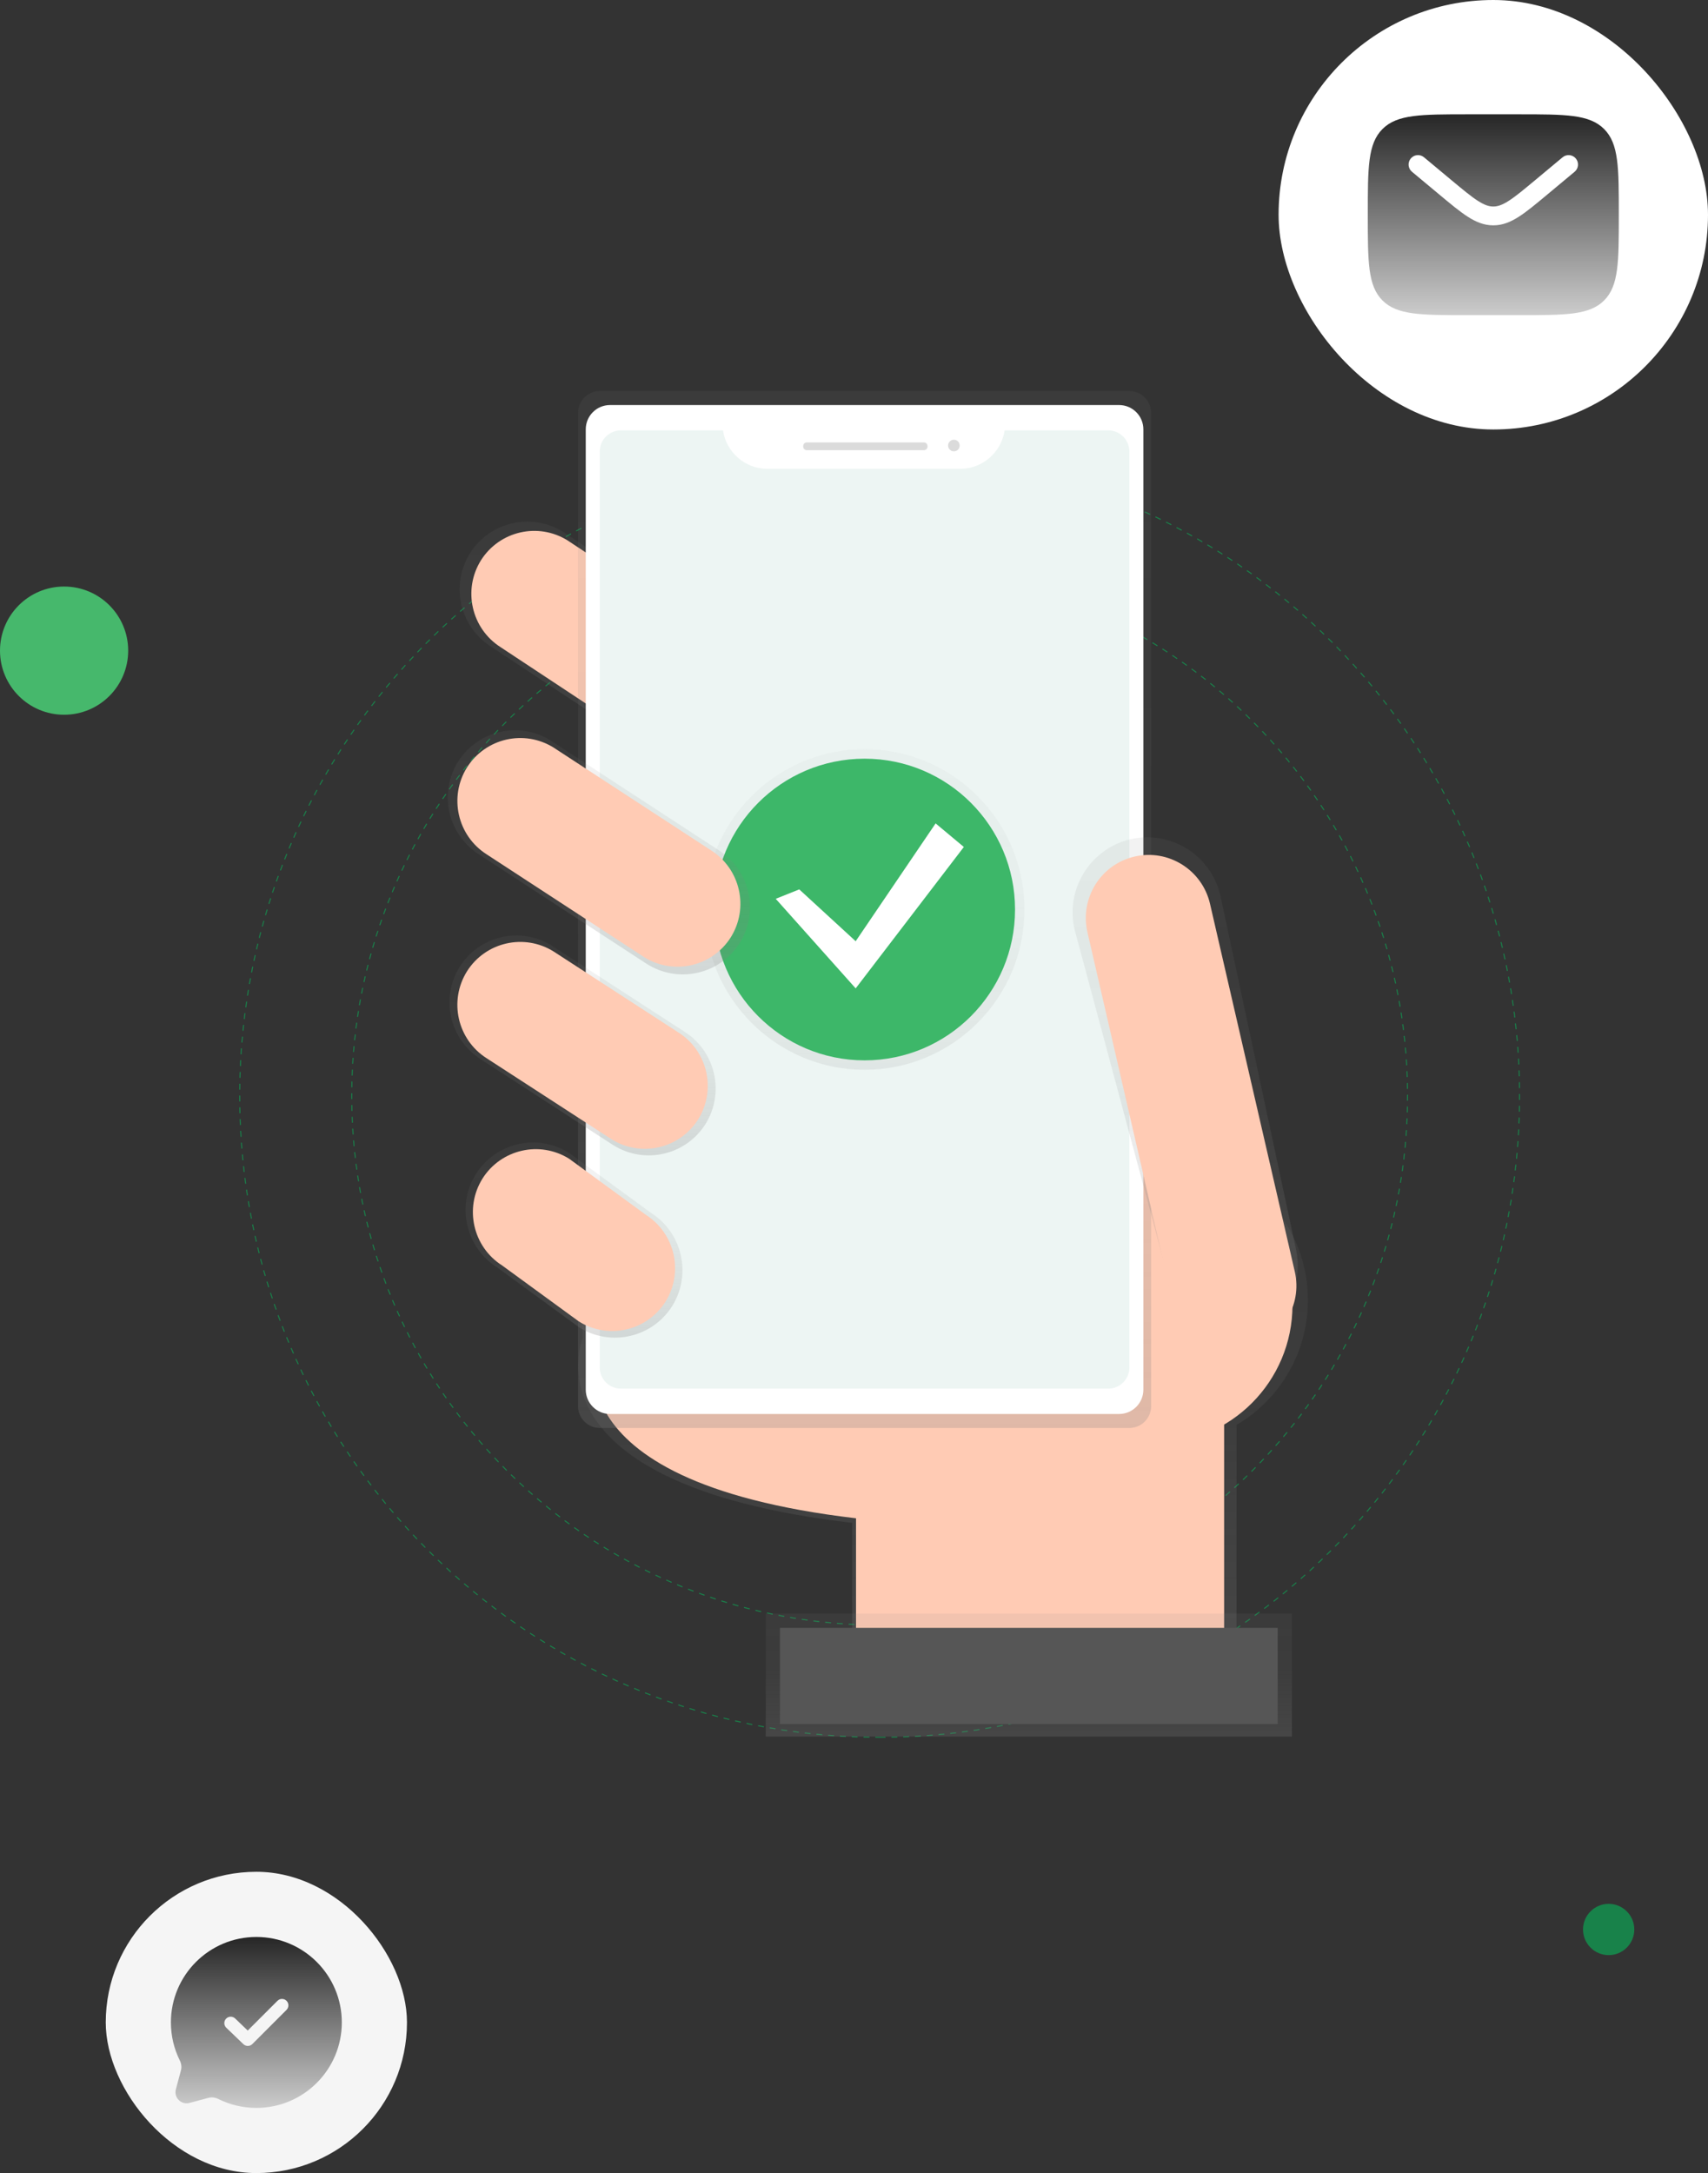
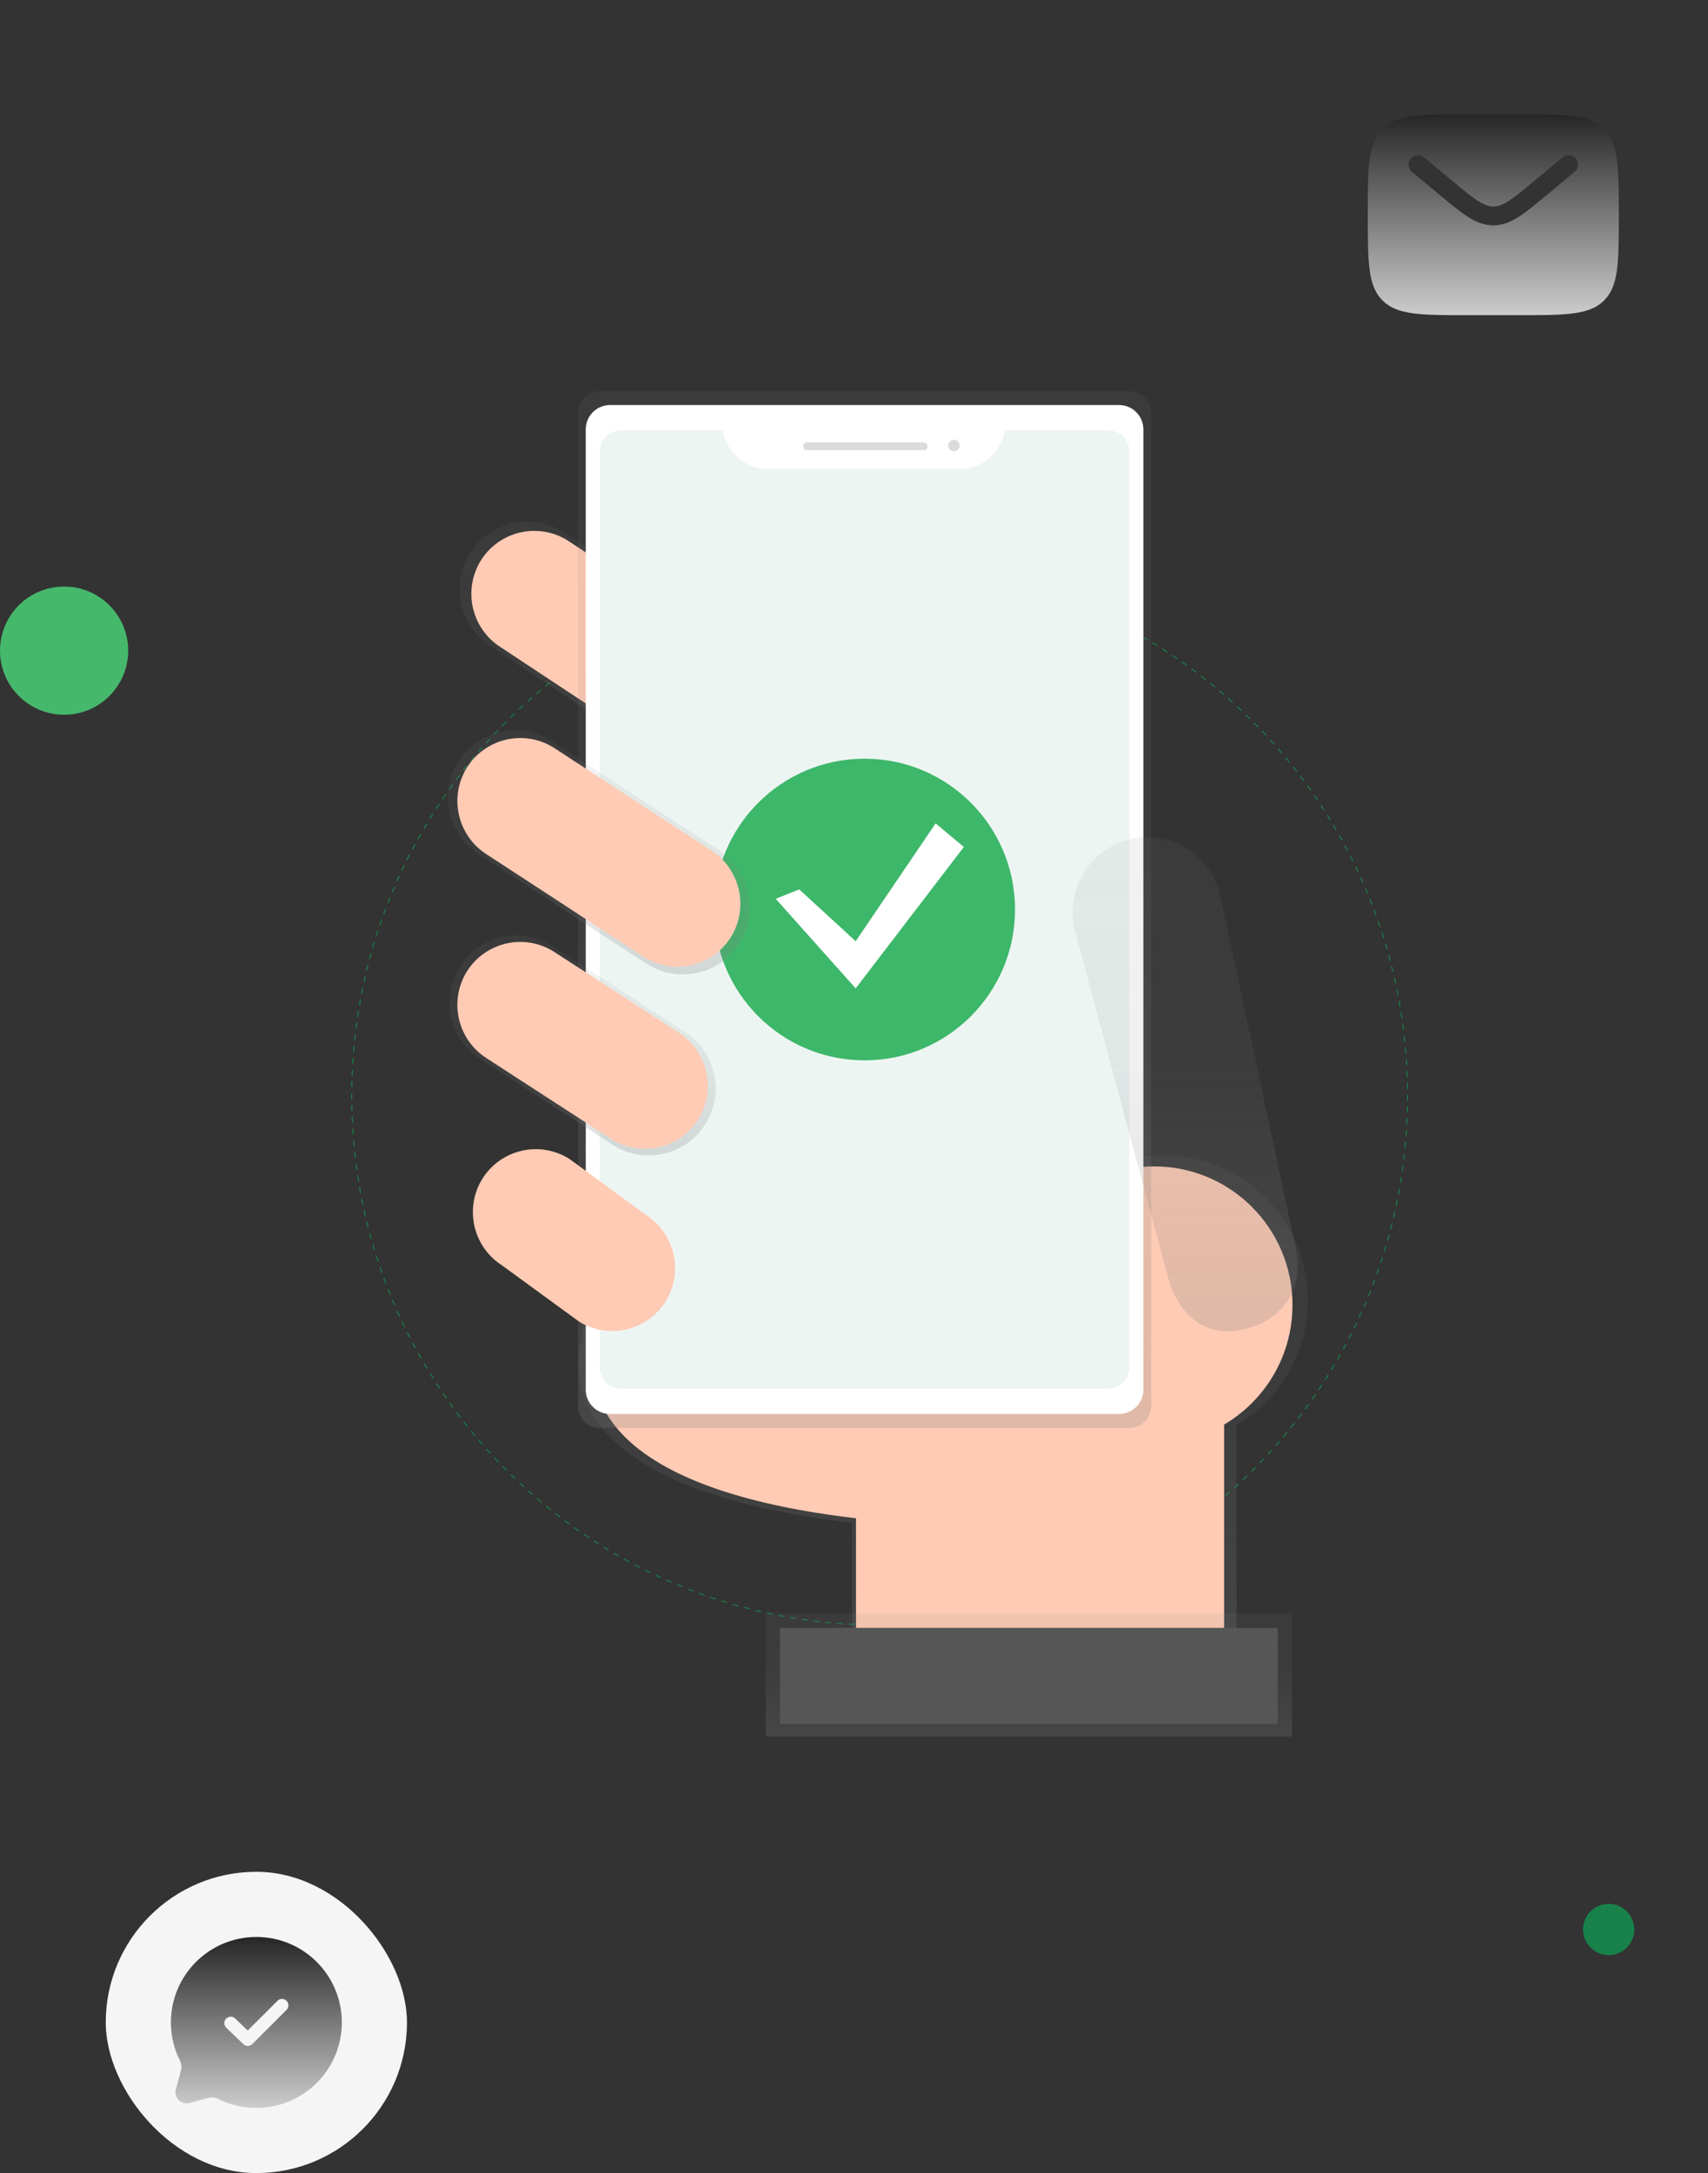
<svg xmlns="http://www.w3.org/2000/svg" width="533" height="678" viewBox="0 0 533 678" fill="none">
  <rect x="0" y="0" width="533" height="678" fill="#333333" stroke="none" />
  <circle cx="502" cy="602" r="8" fill="#18824A" />
  <circle cx="20" cy="203" r="20" fill="#46B86C" />
  <path fill-rule="evenodd" clip-rule="evenodd" d="M274.5 507.017C365.487 507.017 439.247 433.095 439.247 341.907C439.247 250.72 365.487 176.798 274.5 176.798C183.513 176.798 109.753 250.72 109.753 341.907C109.753 433.095 183.513 507.017 274.5 507.017Z" stroke="#18824A" stroke-width="0.31" stroke-dasharray="1.84 1.84" />
-   <path fill-rule="evenodd" clip-rule="evenodd" d="M274.5 542.04C384.787 542.04 474.193 452.438 474.193 341.907C474.193 231.377 384.787 141.774 274.5 141.774C164.213 141.774 74.807 231.377 74.807 341.907C74.807 452.438 164.213 542.04 274.5 542.04Z" stroke="#18824A" stroke-width="0.31" stroke-dasharray="1.84 1.84" />
  <path d="M408.15 405.666C408.156 382.366 390.467 362.888 367.32 360.707C344.173 358.526 323.172 374.357 318.843 397.25L180.395 393.486L181.915 417.324C181.915 417.324 162.173 462.977 265.93 475.14V521.282H385.879V444.564C399.662 436.476 408.137 421.674 408.15 405.666Z" fill="url(#paint0_linear_527_758)" />
  <path d="M186.668 418.325C186.668 418.325 167.764 462.043 267.128 473.706V517.913H382.001V400.841L185.193 395.493L186.668 418.325Z" fill="#FFCBB4" />
  <path d="M244.08 235.887C237.845 245.748 224.833 248.711 214.958 242.519L153.281 201.786C143.441 195.537 140.485 182.497 146.663 172.6C152.898 162.753 165.892 159.791 175.763 165.968L237.44 206.701C247.287 212.943 250.254 225.984 244.08 235.887Z" fill="url(#paint1_linear_527_758)" />
  <path d="M240.663 233.663C234.867 242.829 222.773 245.584 213.594 239.828L156.243 201.937C147.097 196.128 144.349 184.007 150.091 174.807C155.887 165.641 167.981 162.887 177.161 168.642L234.5 206.512C243.664 212.318 246.419 224.456 240.663 233.663Z" fill="#FFCBB4" />
  <path d="M360.196 450.391C384.021 450.391 403.335 431.034 403.335 407.156C403.335 383.279 384.021 363.922 360.196 363.922C336.371 363.922 317.057 383.279 317.057 407.156C317.057 431.034 336.371 450.391 360.196 450.391Z" fill="#FFCBB4" />
  <path d="M352.43 122H187.173C183.42 122 180.378 125.049 180.378 128.81V438.716C180.378 442.477 183.42 445.526 187.173 445.526H352.43C356.183 445.526 359.225 442.477 359.225 438.716V128.81C359.225 125.049 356.183 122 352.43 122Z" fill="url(#paint2_linear_527_758)" />
  <path d="M349.235 126.375H190.357C186.178 126.375 182.791 129.77 182.791 133.958V433.579C182.791 437.767 186.178 441.162 190.357 441.162H349.235C353.414 441.162 356.801 437.767 356.801 433.579V133.958C356.801 129.77 353.414 126.375 349.235 126.375Z" fill="white" />
  <path d="M313.512 134.269C312.472 141.167 306.567 146.274 299.606 146.294H239.509C232.551 146.271 226.648 141.165 225.608 134.269H193.769C192.015 134.269 190.334 134.965 189.093 136.207C187.853 137.448 187.156 139.133 187.156 140.89V426.636C187.156 428.393 187.85 430.078 189.09 431.321C190.329 432.564 192.01 433.263 193.763 433.263H345.829C347.582 433.263 349.264 432.567 350.504 431.325C351.744 430.083 352.441 428.398 352.441 426.641V140.896C352.441 139.139 351.747 137.453 350.508 136.211C349.269 134.968 347.588 134.269 345.835 134.269H313.512Z" fill="#CEE4DE" fill-opacity="0.36" />
  <path d="M288.323 138.033H251.763C251.15 138.033 250.653 138.531 250.653 139.145V139.35C250.653 139.965 251.15 140.462 251.763 140.462H288.323C288.936 140.462 289.433 139.965 289.433 139.35V139.145C289.433 138.531 288.936 138.033 288.323 138.033Z" fill="#DBDBDB" />
  <path d="M297.67 140.817C298.668 140.817 299.477 140.006 299.477 139.006C299.477 138.006 298.668 137.195 297.67 137.195C296.672 137.195 295.863 138.006 295.863 139.006C295.863 140.006 296.672 140.817 297.67 140.817Z" fill="#DBDBDB" />
  <path d="M388.081 414.784C375.561 417.686 366.969 409.502 364.073 396.961L335.306 289.906C332.444 277.316 340.262 264.772 352.807 261.826C365.37 258.958 377.886 266.793 380.825 279.366L404.3 389.183C407.196 401.73 400.595 411.882 388.081 414.784Z" fill="url(#paint3_linear_527_758)" />
-   <path d="M377.598 281.986C375.157 271.4 364.615 264.8 354.051 267.246C343.488 269.692 336.903 280.258 339.344 290.845L365.796 405.583C368.237 416.17 378.779 422.769 389.342 420.323C399.906 417.877 406.491 407.312 404.05 396.725L377.598 281.986Z" fill="#FFCBB4" />
  <path d="M403.152 503.448H238.96V541.807H403.152V503.448Z" fill="url(#paint4_linear_527_758)" />
  <path d="M398.714 507.895H243.398V537.915H398.714V507.895Z" fill="#565656" />
  <path d="M220.139 350.73C213.98 360.474 201.124 363.402 191.367 357.284L150.003 330.461C140.28 324.288 137.358 311.404 143.463 301.625C149.622 291.881 162.478 288.953 172.235 295.071L213.599 321.894C223.322 328.067 226.244 340.951 220.139 350.73Z" fill="url(#paint5_linear_527_758)" />
-   <path d="M209.755 407.507C203.54 417.34 190.568 420.296 180.722 414.122L155.1 395.398C145.289 389.17 142.339 376.169 148.499 366.301C154.714 356.468 167.686 353.512 177.532 359.686L203.154 378.415C212.962 384.643 215.911 397.64 209.755 407.507Z" fill="url(#paint6_linear_527_758)" />
  <g opacity="0.5">
-     <path d="M269.796 333.769C297.35 333.769 319.686 311.383 319.686 283.769C319.686 256.155 297.35 233.769 269.796 233.769C242.243 233.769 219.906 256.155 219.906 283.769C219.906 311.383 242.243 333.769 269.796 333.769Z" fill="url(#paint7_linear_527_758)" />
-   </g>
+     </g>
  <path d="M269.796 330.828C295.729 330.828 316.752 309.759 316.752 283.769C316.752 257.779 295.729 236.71 269.796 236.71C243.863 236.71 222.841 257.779 222.841 283.769C222.841 309.759 243.863 330.828 269.796 330.828Z" fill="#3DB769" />
  <path d="M249.416 277.487L267.023 293.664L291.968 256.901L300.776 264.256L267.023 308.374L242.078 280.433L249.416 277.487Z" fill="white" />
  <path d="M207.686 406.111C201.89 415.277 189.796 418.032 180.616 412.276L156.72 394.843C147.574 389.034 144.826 376.913 150.568 367.713C156.364 358.547 168.458 355.793 177.638 361.548L201.529 379.015C210.656 384.821 213.405 396.917 207.686 406.111Z" fill="#FFCBB4" />
  <path d="M217.865 349.257C212.069 358.423 199.975 361.177 190.795 355.422L151.877 330.183C142.731 324.374 139.983 312.253 145.726 303.054C151.522 293.888 163.616 291.133 172.795 296.889L211.713 322.128C220.859 327.936 223.607 340.057 217.865 349.257Z" fill="#FFCBB4" />
  <path d="M230.834 294.22C224.644 304.007 211.73 306.947 201.928 300.802L149.509 266.596C139.744 260.392 136.81 247.45 142.941 237.627C149.131 227.84 162.045 224.9 171.847 231.045L224.266 265.251C234.031 271.455 236.965 284.397 230.834 294.22Z" fill="url(#paint8_linear_527_758)" />
  <path d="M228.049 292.441C222.253 301.607 210.159 304.362 200.98 298.606L151.883 266.568C142.737 260.76 139.989 248.639 145.731 239.439C151.527 230.273 163.621 227.519 172.801 233.274L221.892 265.312C231.04 271.119 233.791 283.24 228.049 292.441Z" fill="#FFCBB4" />
  <rect x="33" y="584" width="94" height="94" rx="47" fill="#F5F5F5" />
  <path fill-rule="evenodd" clip-rule="evenodd" d="M106.667 631C106.667 645.728 94.728 657.667 80 657.667C75.734 657.667 71.702 656.665 68.127 654.884C67.177 654.411 66.09 654.253 65.065 654.528L59.129 656.116C56.552 656.805 54.194 654.448 54.884 651.871L56.472 645.935C56.747 644.91 56.589 643.823 56.116 642.873C54.335 639.298 53.333 635.266 53.333 631C53.333 616.272 65.272 604.333 80 604.333C94.728 604.333 106.667 616.272 106.667 631ZM89.414 624.252C90.195 625.034 90.195 626.3 89.414 627.081L78.748 637.748C77.978 638.517 76.734 638.53 75.948 637.776L70.615 632.656C69.818 631.891 69.792 630.625 70.557 629.828C71.322 629.031 72.588 629.006 73.385 629.771L77.305 633.533L86.586 624.252C87.367 623.471 88.633 623.471 89.414 624.252Z" fill="url(#paint9_linear_527_758)" />
-   <rect x="399" width="134" height="134" rx="67" fill="white" />
  <path fill-rule="evenodd" clip-rule="evenodd" d="M431.422 40.255C426.833 44.844 426.833 52.229 426.833 67C426.833 81.771 426.833 89.156 431.422 93.745C436.011 98.333 443.396 98.333 458.167 98.333H473.833C488.604 98.333 495.989 98.333 500.578 93.745C505.167 89.156 505.167 81.771 505.167 67C505.167 52.229 505.167 44.844 500.578 40.255C495.989 35.667 488.604 35.667 473.833 35.667H458.167C443.396 35.667 436.011 35.667 431.422 40.255ZM491.757 49.453C492.795 50.699 492.627 52.551 491.38 53.59L482.778 60.759C479.306 63.652 476.492 65.997 474.009 67.594C471.422 69.258 468.902 70.309 466 70.309C463.097 70.309 460.578 69.258 457.991 67.594C455.508 65.997 452.694 63.652 449.222 60.759L440.619 53.59C439.373 52.551 439.205 50.699 440.243 49.453C441.282 48.206 443.134 48.038 444.38 49.077L452.836 56.123C456.49 59.168 459.027 61.276 461.169 62.653C463.242 63.986 464.648 64.434 466 64.434C467.351 64.434 468.757 63.986 470.831 62.653C472.973 61.276 475.51 59.168 479.164 56.123L487.619 49.077C488.866 48.038 490.718 48.206 491.757 49.453Z" fill="url(#paint10_linear_527_758)" />
  <defs>
    <linearGradient id="paint0_linear_527_758" x1="294.281" y1="521.31" x2="294.281" y2="360.514" gradientUnits="userSpaceOnUse">
      <stop stop-color="#808080" stop-opacity="0.25" />
      <stop offset="0.54" stop-color="#808080" stop-opacity="0.12" />
      <stop offset="1" stop-color="#808080" stop-opacity="0.1" />
    </linearGradient>
    <linearGradient id="paint1_linear_527_758" x1="195.366" y1="245.76" x2="195.366" y2="162.738" gradientUnits="userSpaceOnUse">
      <stop stop-color="#808080" stop-opacity="0.25" />
      <stop offset="0.54" stop-color="#808080" stop-opacity="0.12" />
      <stop offset="1" stop-color="#808080" stop-opacity="0.1" />
    </linearGradient>
    <linearGradient id="paint2_linear_527_758" x1="269.802" y1="445.521" x2="269.802" y2="121.994" gradientUnits="userSpaceOnUse">
      <stop stop-color="#808080" stop-opacity="0.25" />
      <stop offset="0.54" stop-color="#808080" stop-opacity="0.12" />
      <stop offset="1" stop-color="#808080" stop-opacity="0.1" />
    </linearGradient>
    <linearGradient id="paint3_linear_527_758" x1="369.842" y1="415.362" x2="369.842" y2="261.226" gradientUnits="userSpaceOnUse">
      <stop stop-color="#808080" stop-opacity="0.25" />
      <stop offset="0.54" stop-color="#808080" stop-opacity="0.12" />
      <stop offset="1" stop-color="#808080" stop-opacity="0.1" />
    </linearGradient>
    <linearGradient id="paint4_linear_527_758" x1="321.067" y1="541.796" x2="321.067" y2="503.437" gradientUnits="userSpaceOnUse">
      <stop stop-color="#808080" stop-opacity="0.25" />
      <stop offset="0.54" stop-color="#808080" stop-opacity="0.12" />
      <stop offset="1" stop-color="#808080" stop-opacity="0.1" />
    </linearGradient>
    <linearGradient id="paint5_linear_527_758" x1="181.793" y1="360.481" x2="181.793" y2="291.88" gradientUnits="userSpaceOnUse">
      <stop stop-color="#808080" stop-opacity="0.25" />
      <stop offset="0.54" stop-color="#808080" stop-opacity="0.12" />
      <stop offset="1" stop-color="#808080" stop-opacity="0.1" />
    </linearGradient>
    <linearGradient id="paint6_linear_527_758" x1="179.13" y1="417.346" x2="179.13" y2="356.456" gradientUnits="userSpaceOnUse">
      <stop stop-color="#808080" stop-opacity="0.25" />
      <stop offset="0.54" stop-color="#808080" stop-opacity="0.12" />
      <stop offset="1" stop-color="#808080" stop-opacity="0.1" />
    </linearGradient>
    <linearGradient id="paint7_linear_527_758" x1="269.796" y1="333.769" x2="269.796" y2="233.763" gradientUnits="userSpaceOnUse">
      <stop stop-color="#808080" stop-opacity="0.25" />
      <stop offset="0.54" stop-color="#808080" stop-opacity="0.12" />
      <stop offset="1" stop-color="#808080" stop-opacity="0.1" />
    </linearGradient>
    <linearGradient id="paint8_linear_527_758" x1="186.885" y1="304.032" x2="186.885" y2="227.854" gradientUnits="userSpaceOnUse">
      <stop stop-color="#808080" stop-opacity="0.25" />
      <stop offset="0.54" stop-color="#808080" stop-opacity="0.12" />
      <stop offset="1" stop-color="#808080" stop-opacity="0.1" />
    </linearGradient>
    <linearGradient id="paint9_linear_527_758" x1="80" y1="604.333" x2="80" y2="657.667" gradientUnits="userSpaceOnUse">
      <stop stop-color="#262626" />
      <stop offset="1" stop-color="#CCCCCC" />
    </linearGradient>
    <linearGradient id="paint10_linear_527_758" x1="466" y1="35.667" x2="466" y2="98.333" gradientUnits="userSpaceOnUse">
      <stop stop-color="#262626" />
      <stop offset="1" stop-color="#CCCCCC" />
    </linearGradient>
  </defs>
</svg>